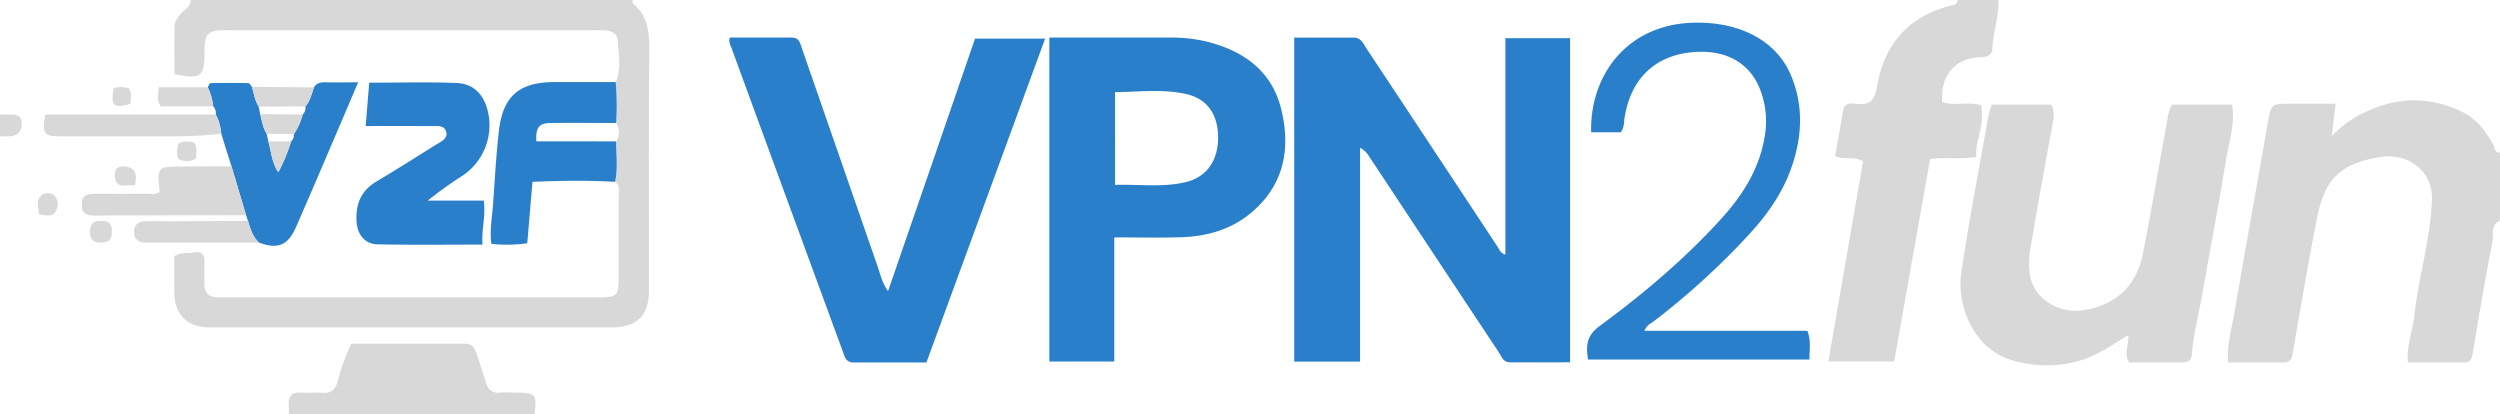
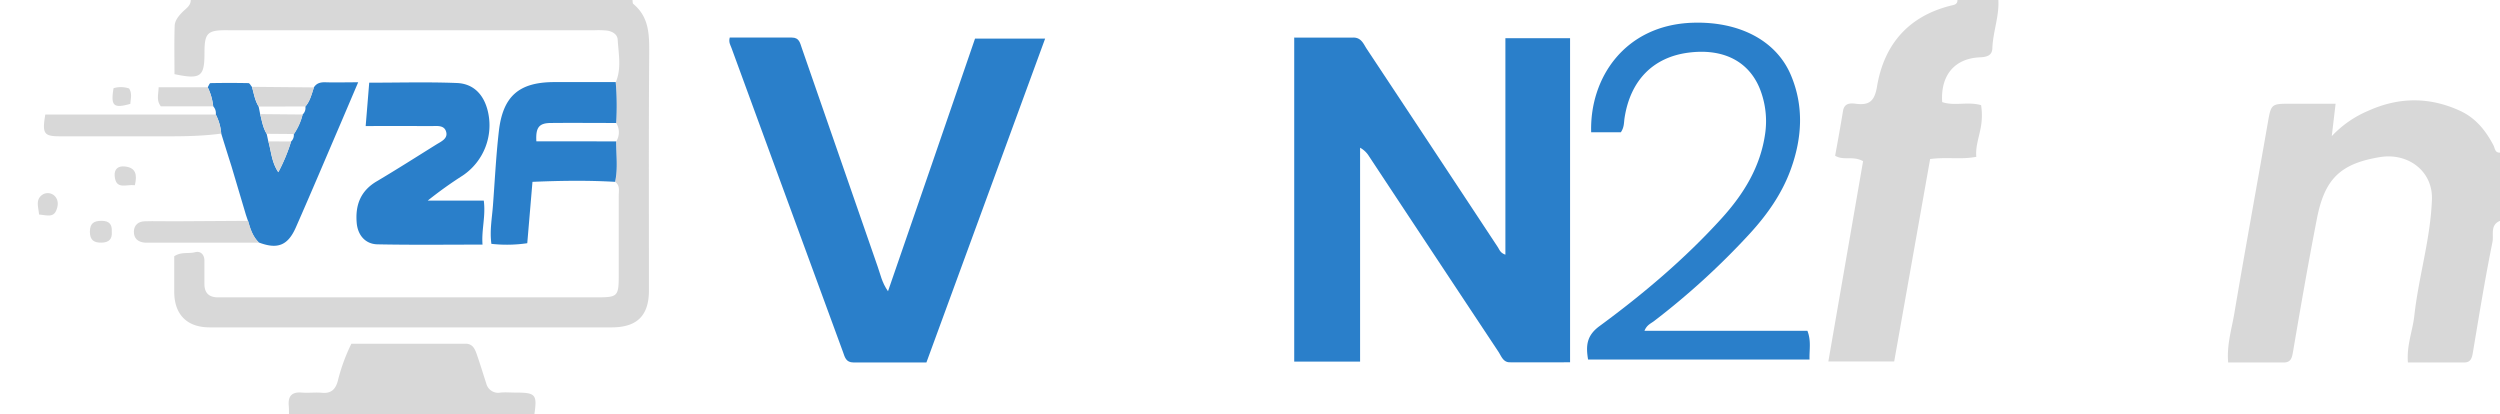
<svg xmlns="http://www.w3.org/2000/svg" viewBox="0 0 917 152">
  <defs>
    <style>.a{fill:#d8d8d8;}.b{fill:#2a7fca;}</style>
  </defs>
  <path class="a" d="M918,82c-3.73,1.53-2.24,5.22-2.76,7.75-2.72,13.45-4.92,27-7.19,40.56-.34,2-.77,3.63-3.15,3.64-6.78,0-13.57,0-20.68,0-.5-6.3,1.74-11.61,2.35-17.12,1.57-14.31,5.95-28.19,6.46-42.67.37-10.35-8.72-17.24-19.08-15.53-14.6,2.4-20.29,8.09-23.11,22.58-3.16,16.24-6,32.55-8.77,48.85-.38,2.24-.78,3.9-3.43,3.9H818.29c-.55-6.43,1.26-12.15,2.24-17.89,4-23.64,8.35-47.24,12.45-70.87,1-5.62,1.34-6.14,6.91-6.15,5.77,0,11.54,0,17.81,0-.48,4.06-.86,7.24-1.41,11.89a39.23,39.23,0,0,1,13.36-9.29c11.26-5.09,22.48-5.16,33.71,0,5.73,2.64,9.41,7.24,12.24,12.66.59,1.11.51,2.76,2.4,2.68Z" transform="translate(-1 -1)" />
  <path class="a" d="M233,1c.08.49,0,1.19.28,1.43,5.81,4.8,5.9,11.23,5.85,18.08-.21,29-.09,58-.1,87,0,9.27-4.35,13.57-13.7,13.57H77.91c-8.26,0-12.91-4.62-13-12.87,0-4.47,0-8.94,0-13.21,2.62-1.76,5.26-.84,7.65-1.49,1.94-.53,3.44.81,3.42,3.17,0,2.83,0,5.67,0,8.5,0,3.27,1.68,4.9,5,4.89H218.91c9.05,0,9.05,0,9.05-9.29s0-18.65,0-28c0-1.77.52-3.74-1.31-5.06,1.09-4.92.43-9.89.39-14.84a6.38,6.38,0,0,0,0-6.73,101.92,101.92,0,0,0-.17-15c2.16-5.11,1-10.4.7-15.61-.13-2-2-3.05-3.91-3.32a32,32,0,0,0-4.49-.13H84.7C77,12,76,13,76,20.57c0,8.59-1.43,9.65-11,7.63,0-5.82-.13-11.77.07-17.71.07-2,1.45-3.64,2.89-5.11,1.24-1.27,3-2.21,3-4.38Z" transform="translate(-1 -1)" />
  <path class="a" d="M734,1c.34,6-2,11.73-2.2,17.71-.09,2.7-2.11,3.22-4.6,3.32-9.26.41-14.45,6.6-13.81,16.42,4.54,1.54,9.47-.29,14.28,1.13a24.55,24.55,0,0,1-.37,9.36c-.61,3.07-1.7,6.07-1.39,9.57-5.49,1.1-10.83,0-16.94.83-4.35,24.54-8.73,49.21-13.18,74.24H671.64q6.47-37.26,12.74-73.46c-3.72-2.08-7.15-.1-10.25-2,1-5.49,2-11,2.9-16.5.48-2.77,2.61-2.83,4.59-2.57,5,.66,7-.88,7.89-6.43,2.61-15.4,11.59-25.75,27.2-29.59C718,2.76,719,2.52,719,1Z" transform="translate(-1 -1)" />
  <path class="a" d="M107,153c0-1,0-2-.06-3-.39-3.59,1-5.33,4.78-5,2.49.19,5-.15,7.48.08,3.34.31,4.88-1.39,5.69-4.28a67,67,0,0,1,5-13.73c13.94,0,27.89,0,41.85,0,2.57,0,3.4,1.82,4.07,3.7,1.27,3.59,2.36,7.24,3.54,10.85A4.51,4.51,0,0,0,184.6,145c1.81-.18,3.65,0,5.48,0,7.41,0,8,.68,6.92,8Z" transform="translate(-1 -1)" />
-   <path class="a" d="M1,43c1.16,0,2.32,0,3.48,0,2.35-.08,4.42.19,4.47,3.25S7.54,50.86,4.48,51C3.32,51,2.16,51,1,51Z" transform="translate(-1 -1)" />
  <path class="b" d="M475.72,14.78c7.42,0,14.57.06,21.71,0,3,0,3.75,2.49,5,4.32q24,36.21,47.94,72.51c.61.92.9,2.16,2.81,2.8V15h23.72V133.89c-7.56,0-14.84.05-22.13,0-2.43,0-3.1-2.29-4.16-3.89q-23.75-35.8-47.43-71.65a8.77,8.77,0,0,0-3.3-3.17v78.45H475.72Z" transform="translate(-1 -1)" />
-   <path class="b" d="M409.71,88.07V133.6H385.9V14.78c14.85,0,29.31,0,43.77,0a57.39,57.39,0,0,1,13.38,1.33c13.94,3.38,24.55,10.76,28,25.34,3.27,13.78,1.08,26.6-10,36.62-7.48,6.78-16.67,9.61-26.59,9.93C426.55,88.28,418.58,88.07,409.71,88.07ZM410,68.81c9.05-.24,17.53,1,25.87-1,7.51-1.77,11.74-7.6,11.92-15.78.18-8.65-3.72-14.67-11.49-16.48-8.62-2-17.39-.84-26.3-.75Z" transform="translate(-1 -1)" />
  <path class="b" d="M268.67,14.78c7.52,0,15.15,0,22.78,0,2.79,0,3,2.05,3.68,3.92Q309,58.75,322.94,98.83c1,2.76,1.49,5.74,3.78,9l16.1-46.66c5.25-15.25,10.49-30.5,15.82-46h25.71c-14.57,39.77-29,79.17-43.54,118.78-9.16,0-18,0-26.77,0-2.78,0-3.17-2-3.83-3.84q-13.53-36.76-27-73.57-7-19-13.9-37.95C268.91,17.51,268.2,16.5,268.67,14.78Z" transform="translate(-1 -1)" />
-   <path class="a" d="M797.73,39.37h22c1.16,7.19-1.16,13.74-2.23,20.33-2.58,16-5.71,31.92-8.45,47.9-1.34,7.82-3.48,15.51-4.09,23.47-.16,2.06-1.39,2.89-3.33,2.89H782c-2.26-3.39.17-6.49-.42-10-5.9,3.59-11.23,7.42-17.68,9.31a44.23,44.23,0,0,1-24,.12c-15.36-4-21.18-20.85-19.53-32.14,2.81-19.14,6.52-38.16,9.88-57.22a48,48,0,0,1,1.33-4.65h21.87c1.24,2.33.88,4.9.44,7.24q-4.26,22.68-8.12,45.44c-1.25,7.45-.62,14.34,5.35,19.06,6.33,5,14,4.69,21.27,1.67,8.43-3.47,13-10.3,14.65-18.9,3.21-16.39,6-32.86,9-49.31A13.63,13.63,0,0,1,797.73,39.37Z" transform="translate(-1 -1)" />
  <path class="b" d="M595.53,49.51H584.64c-.58-20,12.37-39.25,37-40.16C639,8.72,652.72,15.94,658,28.8,662.7,40.1,662,51.63,657.9,63c-3.26,9.07-8.74,16.8-15.22,23.85a272.67,272.67,0,0,1-35,31.94c-1.14.87-2.64,1.4-3.49,3.55h59.77c1.46,3.76.65,7,.78,10.54H583.51c-.86-5.07-.54-8.79,4.16-12.24,16.12-11.84,31.4-24.75,44.88-39.61,8.06-8.9,14.2-18.84,15.92-31.08a32.19,32.19,0,0,0-1.21-14.29c-3.61-11.57-13.38-17.07-26.84-15.36-13.07,1.66-21.42,10.19-23.54,24C596.63,45.93,596.8,47.65,595.53,49.51Z" transform="translate(-1 -1)" />
  <path class="b" d="M135.13,47.23c.47-5.7.87-10.61,1.3-15.9,11,0,21.59-.31,32.18.12,6.11.25,9.87,4.28,11.32,10.32a22.21,22.21,0,0,1-9.19,23.61,149.06,149.06,0,0,0-12.85,9.2h20.56c.76,5.71-.88,10.65-.46,16.14-13.32,0-25.93.16-38.54-.1-4.44-.09-7.23-3.37-7.61-7.86-.56-6.46,1.36-11.71,7.29-15.22,7.45-4.41,14.75-9.07,22.1-13.65,1.67-1,4-2.07,3.46-4.37-.62-2.72-3.3-2.28-5.43-2.28C151.46,47.22,143.66,47.23,135.13,47.23Z" transform="translate(-1 -1)" />
  <path class="b" d="M227,52.86c0,5,.7,9.92-.39,14.84-9.95-.58-19.89-.44-30.3,0-.64,7.59-1.27,15-1.91,22.51a50.9,50.9,0,0,1-13.16.23c-.66-4.85.23-9.42.57-14,.69-9.11,1.13-18.25,2.17-27.33,1.49-12.92,7.46-18,20.42-18l22.44,0a101.92,101.92,0,0,1,.17,15c-7.95,0-15.91-.08-23.86,0-4.46,0-5.7,1.66-5.41,6.72Z" transform="translate(-1 -1)" />
  <path class="b" d="M77.19,33c.34-.52.68-1.5,1-1.51q7-.14,13.94,0c.44,0,.86.9,1.28,1.38.71,2.44,1.06,5,2.47,7.22l.55,2.79c.63,2.46,1,5,2.39,7.22l.6,2.78c1.07,3.6,1.15,7.56,3.66,11.29a64.81,64.81,0,0,0,4.68-11.25,3.22,3.22,0,0,0,1-2.79A22.13,22.13,0,0,0,112,43,3.19,3.19,0,0,0,113,40.06c1.74-2,2.31-4.56,3.13-7,1-1.59,2.45-1.93,4.25-1.88,3.75.12,7.51,0,12,0-2.32,5.43-4.31,10.12-6.31,14.8-5.5,12.82-10.93,25.66-16.55,38.43-2.95,6.7-6.76,8.12-13.59,5.53-2.28-2.19-3.18-5.08-4-8l-.71-2.09L85.91,62Q84,56,82.15,50a18.32,18.32,0,0,0-2-7,3.65,3.65,0,0,0-.94-3A21.32,21.32,0,0,0,77.19,33Z" transform="translate(-1 -1)" />
-   <path class="a" d="M85.91,62l5.34,17.94q-27.75,0-55.49.12c-2.89,0-4.81-.49-4.8-4s2-4,4.87-4c6.33.08,12.66.06,19,0,1.6,0,3.35.55,4.74-.75-1-9.24-1-9.23,8.85-9.24C74.25,62,80.08,62,85.91,62Z" transform="translate(-1 -1)" />
  <path class="a" d="M80.13,43a18.32,18.32,0,0,1,2,7c-8.52,1.16-17.08,1-25.64,1q-16.69,0-33.4,0c-6,0-6.67-.94-5.47-8Z" transform="translate(-1 -1)" />
  <path class="a" d="M92,82c.84,2.92,1.74,5.81,4,8L57.6,90c-1.16,0-2.33.06-3.49,0-2.52-.21-4.08-1.55-4-4.15.1-2.34,1.65-3.61,3.93-3.68,3.48-.11,7,0,10.46,0Z" transform="translate(-1 -1)" />
  <path class="a" d="M95.91,40.07c-1.41-2.21-1.76-4.78-2.47-7.22l22.72.21c-.82,2.44-1.39,5-3.13,7Z" transform="translate(-1 -1)" />
  <path class="a" d="M77.19,33a21.32,21.32,0,0,1,2,7H60c-1.69-2.18-.9-4.24-.81-7Z" transform="translate(-1 -1)" />
  <path class="a" d="M42,86c.21,2.68-1,3.93-3.73,4s-4.32-.89-4.3-4,1.47-4,4.31-4S42.16,83.34,42,86Z" transform="translate(-1 -1)" />
  <path class="a" d="M15.33,79.69c-.23-2.71-1.34-5.28,1-7.11a3.6,3.6,0,0,1,4.61.2c1.67,1.54,1.41,3.79.63,5.54C20.44,80.87,18,79.9,15.33,79.69Z" transform="translate(-1 -1)" />
  <path class="a" d="M50.47,68.94c-3.15-.42-7,1.86-7.41-3.45-.17-2.52,1.29-3.66,3.69-3.43C50.78,62.45,51.4,65,50.47,68.94Z" transform="translate(-1 -1)" />
-   <path class="a" d="M66.31,59.24a9.47,9.47,0,0,1,.17-5.61c1.85-1.09,3.78-.75,5.77-.31,1.35,1.84.62,3.82.63,5.83A6.57,6.57,0,0,1,66.31,59.24Z" transform="translate(-1 -1)" />
  <path class="a" d="M42.65,33.35a9.4,9.4,0,0,1,5.69.1c1.24,1.87.54,3.8.48,5.64C42.62,40.84,41.57,39.88,42.65,33.35Z" transform="translate(-1 -1)" />
  <path class="a" d="M98.85,50.08c-1.37-2.21-1.76-4.76-2.39-7.22L112,43a22.13,22.13,0,0,1-3.13,7.16Z" transform="translate(-1 -1)" />
-   <path class="a" d="M107.79,52.9a64.81,64.81,0,0,1-4.68,11.25c-2.51-3.73-2.59-7.69-3.66-11.29Z" transform="translate(-1 -1)" />
+   <path class="a" d="M107.79,52.9a64.81,64.81,0,0,1-4.68,11.25c-2.51-3.73-2.59-7.69-3.66-11.29" transform="translate(-1 -1)" />
</svg>